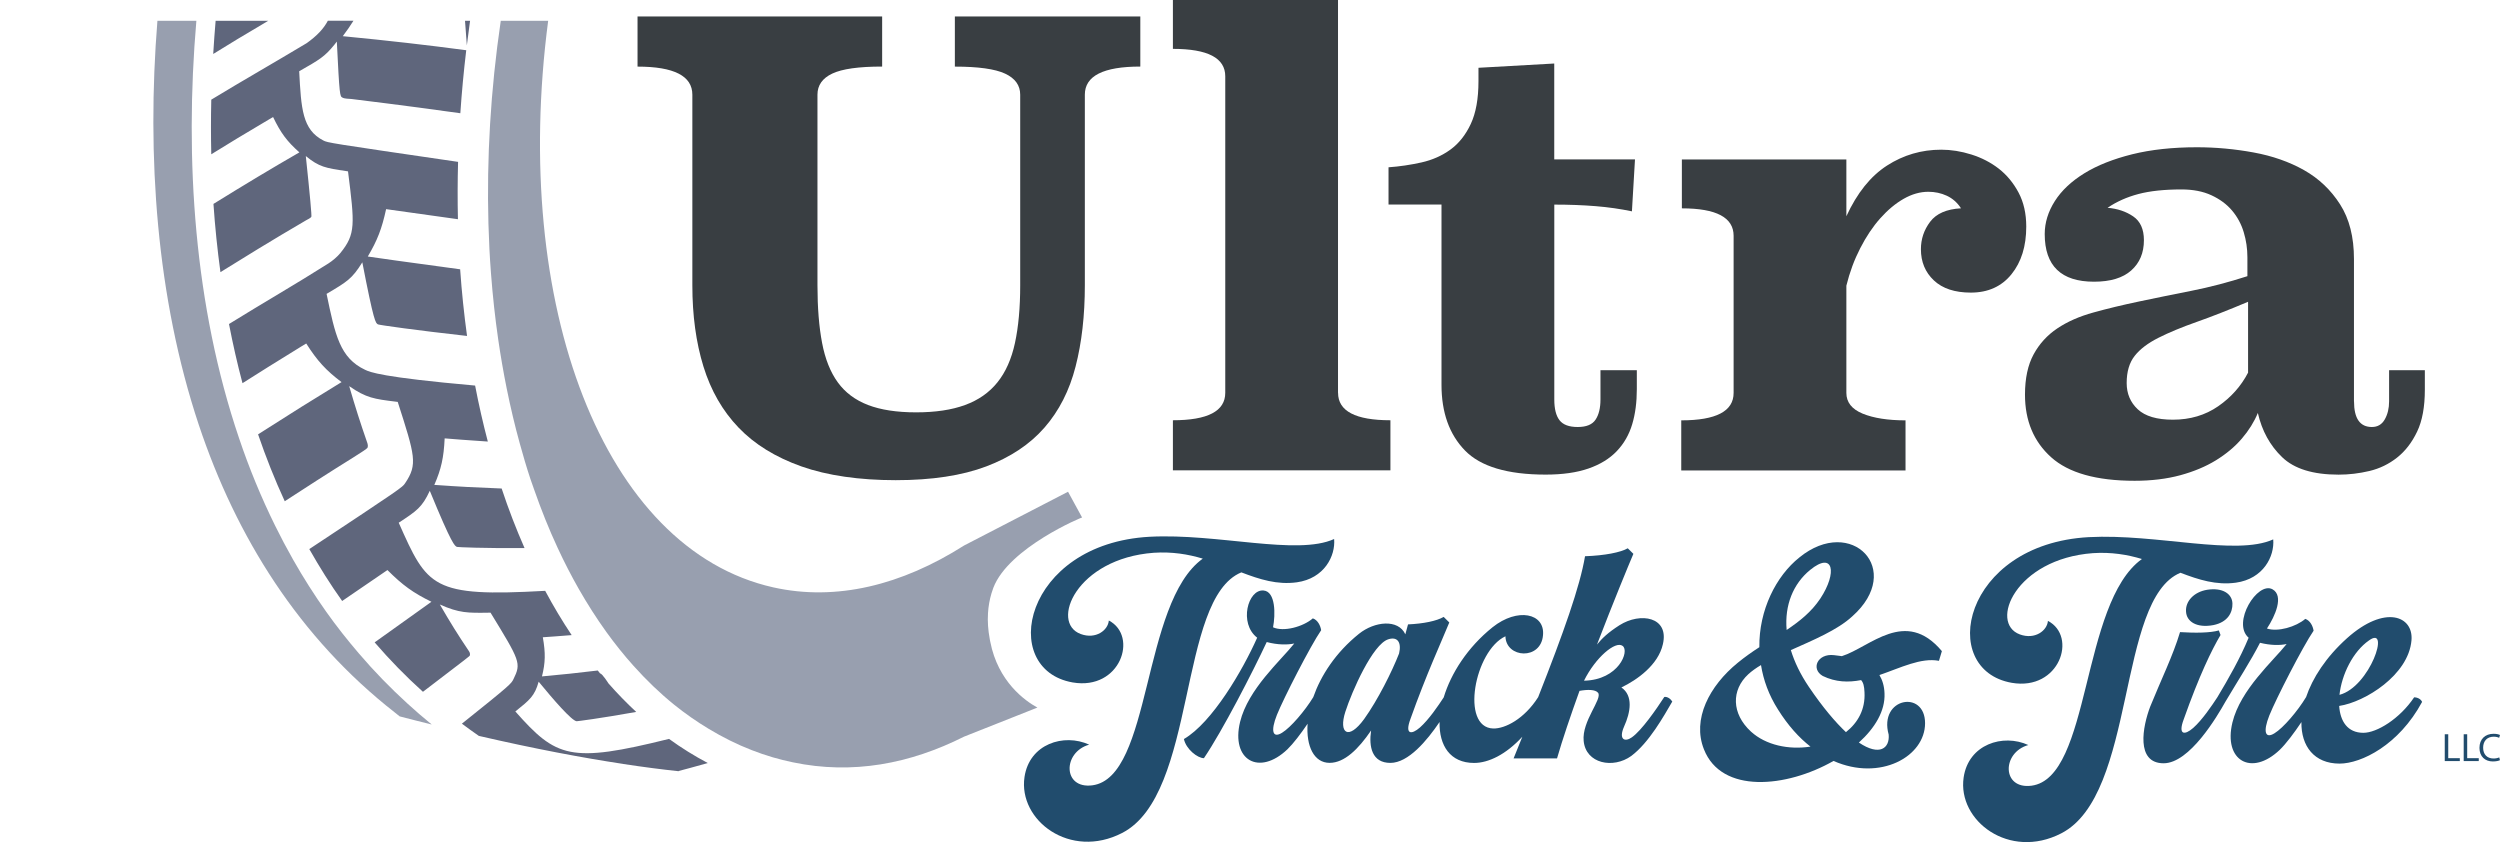
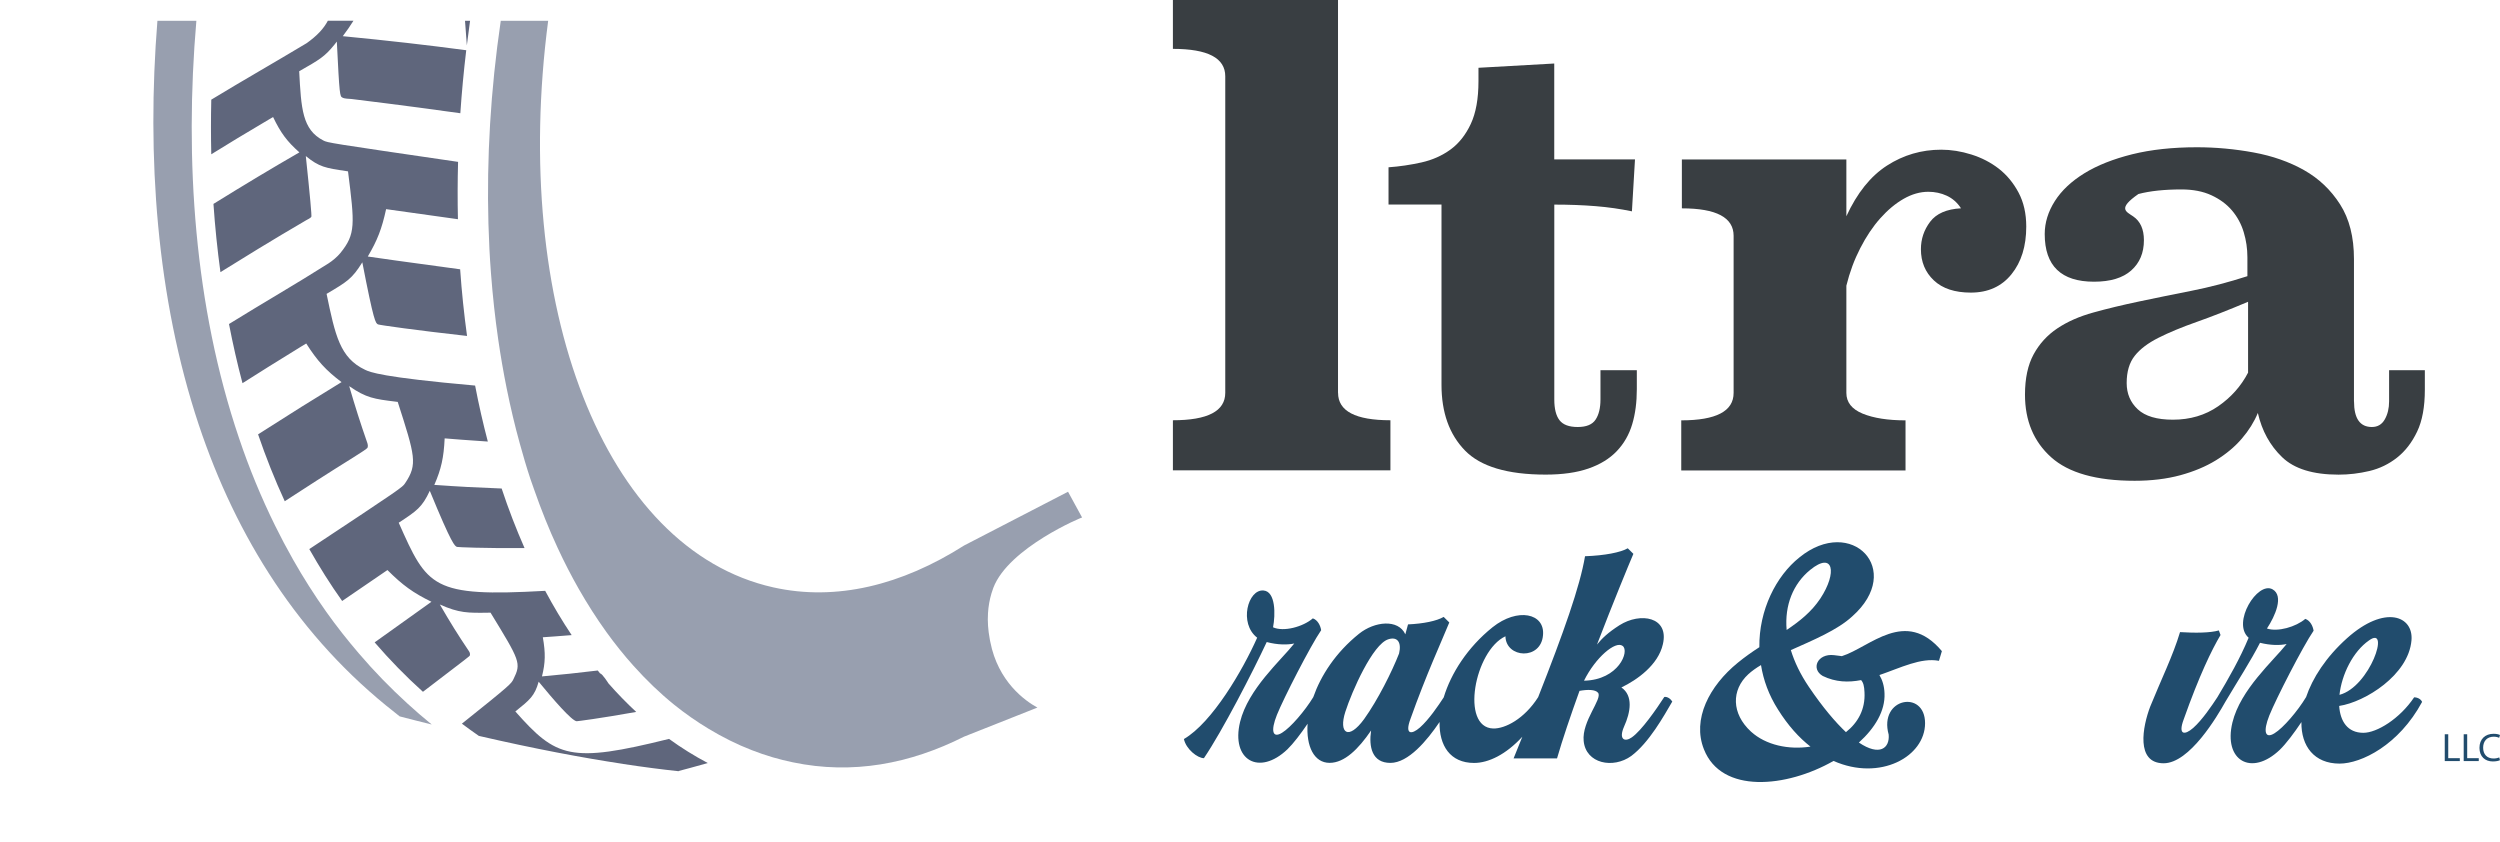
<svg xmlns="http://www.w3.org/2000/svg" fill="none" viewBox="0 0 285 96" height="96" width="285">
-   <path fill="#214C6D" d="M141.52 65.252C143.608 66.053 145.611 66.688 147.834 66.384C150.977 65.946 152.258 63.379 152.091 61.448C147.86 63.374 138.818 60.781 131.057 61.191C116.669 61.986 113.768 76.304 122.283 77.798C127.736 78.737 129.797 72.504 126.406 70.738C126.32 71.843 124.931 72.915 123.204 72.28C119.667 70.984 122.708 63.673 131.525 63.016C133.613 62.878 135.449 63.182 137.117 63.684C130.104 68.726 131.347 88.62 124.528 89.527C121.131 89.965 121.137 85.744 124.167 84.89C121.277 83.567 117.347 84.805 116.793 88.583C116.066 93.519 121.993 98.017 127.919 94.96C136.52 90.552 134.221 68.257 141.509 65.252H141.52Z" />
  <path fill="#214C6D" d="M189.731 79.452C188.838 80.829 187.142 83.284 186.028 84.058C185.221 84.634 184.499 84.303 185.14 82.841C185.893 81.186 186.2 79.308 184.839 78.369C186.62 77.515 189.042 75.808 189.57 73.433C190.296 70.317 187.013 69.761 184.618 71.277C183.283 72.131 182.616 72.793 182.056 73.481C183.897 68.684 185.651 64.436 186.206 63.139L185.565 62.504C184.758 62.974 182.949 63.331 180.694 63.411C180.113 66.869 178.24 72.136 175.349 79.479C173.767 81.96 171.582 83.081 170.225 83.049C166.468 82.937 168.088 74.191 171.619 72.536C171.673 75.044 175.683 75.295 175.904 72.398C176.13 69.916 173.013 69.222 170.144 71.512C167.292 73.801 165.408 76.773 164.584 79.5C163.965 80.45 162.884 82.04 161.877 82.931C160.903 83.785 160.122 83.759 160.79 81.966C162.571 76.944 164.412 72.947 165.22 70.962L164.579 70.327C163.772 70.797 162.27 71.101 160.515 71.181C160.429 71.538 160.321 71.928 160.208 72.312C159.401 70.546 156.704 70.823 154.923 72.254C152.253 74.399 150.569 77.03 149.713 79.474C148.76 81.037 147.145 82.931 146.155 83.534C145.095 84.196 144.82 83.369 145.568 81.496C146.322 79.618 149.384 73.636 150.612 71.843C150.531 71.32 150.224 70.685 149.664 70.493C148.55 71.459 146.322 72.061 145.127 71.512C145.407 70.076 145.434 67.43 144.045 67.317C142.263 67.152 141.203 71.069 143.318 72.697C141.677 76.394 138.194 82.376 134.965 84.25C135.212 85.407 136.52 86.432 137.247 86.432C139.362 83.316 142.818 76.587 144.406 73.193C145.654 73.524 146.769 73.524 147.549 73.358C146.02 75.29 142.29 78.54 141.37 82.296C140.31 86.656 143.539 88.503 146.769 85.418C147.441 84.767 148.286 83.657 149.067 82.505C148.884 85.082 149.804 86.966 151.575 86.966C153.271 86.966 154.858 85.397 156.306 83.273C156.026 85.146 156.414 86.971 158.502 86.971C160.553 86.971 162.679 84.426 164.111 82.307C164.052 84.997 165.322 86.976 168.045 86.976C169.692 86.976 171.678 86.016 173.546 83.988C173.223 84.788 172.895 85.605 172.55 86.454H177.502C178.116 84.33 179.036 81.603 180.064 78.758C180.985 78.593 181.873 78.593 182.18 78.977C182.707 79.666 180.312 82.206 180.538 84.468C180.786 87.062 183.902 87.67 185.963 86.181C187.993 84.666 189.693 81.603 190.641 79.975C190.447 79.671 190.086 79.394 189.72 79.452H189.731ZM159.493 74.5C158.685 76.571 157.071 79.794 155.51 81.976C153.701 84.458 152.587 83.577 153.367 81.149C154.121 78.806 156.489 73.428 158.271 72.878C159.299 72.547 159.799 73.209 159.493 74.505V74.5ZM180.576 77.6C181.884 74.954 184.166 73.022 184.973 73.63C185.807 74.212 184.526 77.52 180.576 77.6Z" />
  <path fill="#214C6D" d="M209.963 74.799C209.63 74.746 209.35 74.714 209.075 74.687C207.186 74.468 206.406 76.261 207.794 77.061C209.269 77.777 210.717 77.809 212.165 77.531C212.418 77.809 212.525 78.219 212.552 78.913C212.66 80.872 211.799 82.387 210.437 83.465C209.242 82.334 207.821 80.68 206.212 78.305C205.238 76.869 204.57 75.461 204.156 74.111C206.691 72.979 209.474 71.821 211.142 70.279C217.154 64.959 211.061 58.721 205.135 63.545C202.466 65.668 200.512 69.559 200.566 73.78C199.758 74.303 198.924 74.884 198.117 75.546C194.86 78.193 192.885 81.998 194.247 85.418C196.249 90.525 203.65 89.81 209.022 86.747C214.334 89.095 219.458 86.256 219.458 82.446C219.458 78.582 214.146 79.548 215.308 83.743C215.448 85.285 214.28 86.251 211.912 84.65C213.747 82.996 214.921 81.037 214.835 79.052C214.808 78.198 214.587 77.51 214.253 76.955C216.675 76.128 218.984 74.943 221.041 75.333L221.374 74.228C217.203 69.26 213.193 73.785 209.963 74.804V74.799ZM206.352 64.975C209.022 62.798 209.468 65.279 207.52 68.23C206.492 69.772 205.152 70.823 203.677 71.816C203.429 68.977 204.43 66.549 206.352 64.975ZM199.608 83.401C197.385 81.357 197.358 78.657 199.306 76.864C199.694 76.507 200.194 76.149 200.754 75.818C201.029 77.531 201.642 79.239 202.697 80.893C203.838 82.713 205.087 84.095 206.395 85.114C203.919 85.498 201.303 84.949 199.608 83.401Z" />
-   <path fill="#214C6D" d="M248.572 65.295C250.66 66.096 252.662 66.731 254.885 66.426C258.029 65.989 259.31 63.422 259.148 61.49C254.918 63.417 245.875 60.823 238.114 61.234C223.726 62.029 220.831 76.347 229.34 77.841C234.793 78.78 236.854 72.547 233.463 70.781C233.382 71.885 231.988 72.958 230.261 72.323C226.73 71.026 229.765 63.715 238.587 63.059C240.676 62.92 242.511 63.225 244.18 63.726C237.166 68.769 238.41 88.663 231.59 89.57C228.194 90.007 228.194 85.786 231.229 84.933C228.334 83.609 224.41 84.847 223.856 88.625C223.129 93.561 229.055 98.06 234.981 95.002C243.582 90.594 241.284 68.299 248.572 65.295Z" />
-   <path fill="#214C6D" d="M251.629 67.232C250.1 67.478 249.126 68.555 249.207 69.713C249.261 70.871 250.429 71.618 252.323 71.261C253.965 70.93 254.525 69.826 254.498 68.806C254.471 67.702 253.384 66.96 251.634 67.232H251.629Z" />
  <path fill="#214C6D" d="M275.215 79.49C273.573 81.944 270.957 83.545 269.423 83.54C267.615 83.54 266.78 82.216 266.667 80.477C269.617 80.034 274.569 76.95 274.908 73.006C275.161 70.22 271.878 68.892 267.561 72.755C265.16 74.911 263.626 77.291 262.889 79.484C262.889 79.484 262.889 79.484 262.884 79.484C261.936 81.058 260.295 82.985 259.293 83.593C258.233 84.255 257.959 83.428 258.707 81.555C259.46 79.676 262.523 73.694 263.75 71.901C263.669 71.378 263.363 70.743 262.803 70.551C261.742 71.464 259.659 72.067 258.432 71.651C259.38 70.215 260.381 67.926 259.073 67.184C257.35 66.218 254.395 71.016 256.344 72.702C255.386 75.018 254.062 77.35 252.781 79.484C252.167 80.423 251.053 82.078 250.025 82.985C249.051 83.839 248.27 83.812 248.938 82.019C250.719 76.998 252.14 74.073 253.141 72.392L252.948 71.869C252 72.147 250.305 72.174 248.523 72.061C247.716 74.762 246.349 77.52 245.122 80.557C244.26 82.819 243.448 87.008 246.65 87.014C249.627 87.014 252.775 81.635 253.69 80.007C255.111 77.611 256.597 75.322 257.641 73.278C258.868 73.582 259.923 73.582 260.677 73.417C259.148 75.349 255.418 78.598 254.498 82.355C253.437 86.715 256.667 88.561 259.896 85.477C260.618 84.778 261.538 83.55 262.361 82.318C262.318 85.071 263.831 87.051 266.71 87.051C269.186 87.051 273.476 84.933 276.119 80.018C275.979 79.687 275.591 79.495 275.199 79.495L275.215 79.49ZM270.069 73.006C272.545 71.213 270.177 78.3 266.7 79.212C266.953 76.896 268.234 74.276 270.069 73.006Z" />
-   <path fill="#393E42" d="M129.991 7.588C125.776 7.588 123.672 8.656 123.672 10.79V32.519C123.672 35.956 123.322 39.04 122.617 41.783C121.917 44.521 120.733 46.842 119.07 48.747C117.407 50.652 115.195 52.125 112.433 53.171C109.672 54.217 106.227 54.74 102.11 54.74C97.992 54.74 94.311 54.217 91.361 53.171C88.412 52.125 86.022 50.652 84.197 48.747C82.373 46.847 81.038 44.521 80.193 41.783C79.348 39.046 78.928 35.956 78.928 32.519V10.795C78.928 8.661 76.845 7.594 72.679 7.594V1.878H100.565V7.588C97.895 7.588 96.001 7.855 94.876 8.389C93.751 8.922 93.191 9.723 93.191 10.79V32.519C93.191 35.075 93.369 37.269 93.719 39.099C94.069 40.935 94.666 42.429 95.511 43.592C96.356 44.756 97.502 45.609 98.956 46.17C100.404 46.725 102.234 47.008 104.435 47.008C106.636 47.008 108.499 46.73 110.017 46.17C111.54 45.615 112.767 44.756 113.704 43.592C114.64 42.434 115.308 40.935 115.706 39.099C116.104 37.263 116.303 35.07 116.303 32.519V10.795C116.303 9.728 115.727 8.928 114.581 8.394C113.435 7.86 111.524 7.594 108.854 7.594V1.878H129.996V7.588H129.991Z" />
  <path fill="#393E42" d="M152.539 44.782C152.539 46.869 154.53 47.909 158.508 47.909V53.619H133.711V47.909C137.689 47.909 139.68 46.869 139.68 44.782V8.698C139.68 6.612 137.689 5.571 133.711 5.571V0H152.533V44.782H152.539Z" />
  <path fill="#393E42" d="M177.19 18.175H186.388L186.039 24.093C184.725 23.816 183.347 23.619 181.894 23.501C180.441 23.384 178.874 23.325 177.19 23.325V45.54C177.19 46.607 177.389 47.397 177.787 47.909C178.186 48.422 178.874 48.678 179.859 48.678C180.844 48.678 181.523 48.4 181.894 47.84C182.265 47.285 182.454 46.517 182.454 45.54V42.2H186.598V44.361C186.598 45.85 186.426 47.178 186.071 48.363C185.716 49.548 185.134 50.567 184.316 51.426C183.498 52.285 182.422 52.947 181.087 53.411C179.752 53.875 178.126 54.105 176.205 54.105C171.85 54.105 168.782 53.187 167.001 51.351C165.219 49.516 164.331 47.024 164.331 43.864V23.32H158.292V19.072C159.557 18.981 160.806 18.794 162.049 18.517C163.287 18.24 164.39 17.749 165.348 17.055C166.307 16.356 167.082 15.385 167.668 14.131C168.255 12.877 168.546 11.254 168.546 9.259V7.727L177.184 7.241V18.175H177.19Z" />
  <path fill="#393E42" d="M210.486 24.654C211.702 22.007 213.247 20.08 215.12 18.874C216.993 17.668 219.054 17.065 221.299 17.065C222.424 17.065 223.57 17.247 224.738 17.615C225.906 17.983 226.95 18.522 227.865 19.232C228.78 19.947 229.529 20.854 230.115 21.953C230.702 23.058 230.993 24.349 230.993 25.833C230.993 28.064 230.433 29.872 229.308 31.265C228.183 32.658 226.638 33.357 224.674 33.357C222.849 33.357 221.444 32.893 220.459 31.964C219.474 31.036 218.984 29.851 218.984 28.41C218.984 27.252 219.334 26.206 220.039 25.278C220.739 24.349 221.912 23.837 223.554 23.747C223.134 23.095 222.591 22.62 221.939 22.316C221.283 22.012 220.578 21.863 219.829 21.863C218.893 21.863 217.956 22.13 217.02 22.663C216.083 23.197 215.195 23.939 214.35 24.888C213.505 25.838 212.746 26.97 212.068 28.293C211.39 29.611 210.862 31.036 210.486 32.567V44.793C210.486 45.86 211.105 46.645 212.348 47.157C213.591 47.664 215.217 47.92 217.23 47.92V53.63H191.663V47.92C195.641 47.92 197.632 46.879 197.632 44.793V26.879C197.632 24.798 195.668 23.752 191.733 23.752V18.181H210.486V24.659V24.654Z" />
-   <path fill="#393E42" d="M268.358 45.754C268.358 47.707 269.036 48.678 270.392 48.678C271.049 48.678 271.539 48.39 271.867 47.808C272.196 47.226 272.357 46.543 272.357 45.754V42.2H276.432V44.43C276.432 46.378 276.141 47.973 275.554 49.201C274.967 50.433 274.209 51.421 273.272 52.162C272.335 52.904 271.281 53.416 270.113 53.694C268.939 53.971 267.771 54.11 266.598 54.11C263.691 54.11 261.549 53.449 260.171 52.125C258.788 50.802 257.862 49.121 257.394 47.077C256.974 48.096 256.366 49.073 255.569 50.001C254.773 50.93 253.788 51.752 252.62 52.472C251.446 53.192 250.09 53.758 248.545 54.179C247 54.596 245.267 54.809 243.351 54.809C238.997 54.809 235.821 53.913 233.835 52.13C231.843 50.343 230.848 47.963 230.848 44.99C230.848 43.133 231.176 41.602 231.833 40.396C232.489 39.19 233.388 38.203 234.54 37.434C235.686 36.666 237.054 36.063 238.647 35.625C240.24 35.182 241.973 34.766 243.846 34.371C245.719 33.976 247.711 33.571 249.815 33.154C251.92 32.738 254.051 32.178 256.204 31.484V29.323C256.204 28.346 256.064 27.397 255.784 26.468C255.505 25.54 255.058 24.718 254.45 23.997C253.841 23.277 253.056 22.701 252.098 22.258C251.139 21.815 249.998 21.596 248.69 21.596C246.72 21.596 245.084 21.772 243.776 22.119C242.463 22.466 241.295 22.989 240.262 23.688C241.386 23.784 242.355 24.104 243.179 24.665C243.997 25.219 244.406 26.127 244.406 27.381C244.406 28.821 243.927 29.969 242.964 30.828C242.005 31.687 240.584 32.114 238.717 32.114C234.971 32.114 233.098 30.305 233.098 26.682C233.098 25.385 233.485 24.131 234.255 22.919C235.024 21.713 236.149 20.657 237.624 19.75C239.099 18.843 240.913 18.128 243.066 17.588C245.219 17.055 247.679 16.788 250.44 16.788C252.593 16.788 254.746 16.985 256.904 17.38C259.057 17.775 260.979 18.448 262.663 19.398C264.348 20.347 265.715 21.649 266.77 23.298C267.825 24.947 268.352 27.023 268.352 29.531V45.759L268.358 45.754ZM256.28 34.403C254.078 35.332 252.124 36.1 250.413 36.703C248.701 37.306 247.253 37.909 246.058 38.512C244.864 39.115 243.959 39.798 243.356 40.567C242.748 41.335 242.441 42.365 242.441 43.667C242.441 44.873 242.861 45.871 243.706 46.661C244.551 47.45 245.886 47.845 247.711 47.845C249.681 47.845 251.398 47.333 252.873 46.314C254.347 45.295 255.483 44.014 256.28 42.482V34.403Z" />
+   <path fill="#393E42" d="M268.358 45.754C268.358 47.707 269.036 48.678 270.392 48.678C271.049 48.678 271.539 48.39 271.867 47.808C272.196 47.226 272.357 46.543 272.357 45.754V42.2H276.432V44.43C276.432 46.378 276.141 47.973 275.554 49.201C274.967 50.433 274.209 51.421 273.272 52.162C272.335 52.904 271.281 53.416 270.113 53.694C268.939 53.971 267.771 54.11 266.598 54.11C263.691 54.11 261.549 53.449 260.171 52.125C258.788 50.802 257.862 49.121 257.394 47.077C256.974 48.096 256.366 49.073 255.569 50.001C254.773 50.93 253.788 51.752 252.62 52.472C251.446 53.192 250.09 53.758 248.545 54.179C247 54.596 245.267 54.809 243.351 54.809C238.997 54.809 235.821 53.913 233.835 52.13C231.843 50.343 230.848 47.963 230.848 44.99C230.848 43.133 231.176 41.602 231.833 40.396C232.489 39.19 233.388 38.203 234.54 37.434C235.686 36.666 237.054 36.063 238.647 35.625C240.24 35.182 241.973 34.766 243.846 34.371C245.719 33.976 247.711 33.571 249.815 33.154C251.92 32.738 254.051 32.178 256.204 31.484V29.323C256.204 28.346 256.064 27.397 255.784 26.468C255.505 25.54 255.058 24.718 254.45 23.997C253.841 23.277 253.056 22.701 252.098 22.258C251.139 21.815 249.998 21.596 248.69 21.596C246.72 21.596 245.084 21.772 243.776 22.119C241.386 23.784 242.355 24.104 243.179 24.665C243.997 25.219 244.406 26.127 244.406 27.381C244.406 28.821 243.927 29.969 242.964 30.828C242.005 31.687 240.584 32.114 238.717 32.114C234.971 32.114 233.098 30.305 233.098 26.682C233.098 25.385 233.485 24.131 234.255 22.919C235.024 21.713 236.149 20.657 237.624 19.75C239.099 18.843 240.913 18.128 243.066 17.588C245.219 17.055 247.679 16.788 250.44 16.788C252.593 16.788 254.746 16.985 256.904 17.38C259.057 17.775 260.979 18.448 262.663 19.398C264.348 20.347 265.715 21.649 266.77 23.298C267.825 24.947 268.352 27.023 268.352 29.531V45.759L268.358 45.754ZM256.28 34.403C254.078 35.332 252.124 36.1 250.413 36.703C248.701 37.306 247.253 37.909 246.058 38.512C244.864 39.115 243.959 39.798 243.356 40.567C242.748 41.335 242.441 42.365 242.441 43.667C242.441 44.873 242.861 45.871 243.706 46.661C244.551 47.45 245.886 47.845 247.711 47.845C249.681 47.845 251.398 47.333 252.873 46.314C254.347 45.295 255.483 44.014 256.28 42.482V34.403Z" />
  <path fill="#214C6D" d="M278.702 83.705H279.1V86.432H280.419V86.763H278.702V83.705Z" />
  <path fill="#214C6D" d="M280.861 83.705H281.26V86.432H282.578V86.763H280.861V83.705Z" />
  <path fill="#214C6D" d="M284.994 86.662C284.849 86.736 284.553 86.806 284.181 86.806C283.315 86.806 282.658 86.261 282.658 85.258C282.658 84.255 283.315 83.652 284.268 83.652C284.65 83.652 284.892 83.732 285 83.791L284.903 84.111C284.752 84.036 284.537 83.983 284.284 83.983C283.562 83.983 283.078 84.442 283.078 85.242C283.078 85.989 283.514 86.469 284.262 86.469C284.504 86.469 284.752 86.421 284.913 86.341L284.994 86.656V86.662Z" />
  <path fill="#5F667C" d="M53.587 2.375H53.012C53.076 3.314 53.141 4.162 53.221 5.176C53.334 4.242 53.453 3.314 53.587 2.375Z" />
-   <path fill="#5F667C" d="M24.581 2.375C24.474 3.629 24.382 4.888 24.307 6.153C25.9 5.166 28.107 3.816 30.572 2.375H24.581Z" />
  <path fill="#5F667C" d="M71.043 87.094C73.362 87.446 75.472 87.718 77.383 87.921C77.378 87.91 77.372 87.905 77.367 87.894C78.061 87.713 79.197 87.409 80.688 86.987C79.159 86.176 77.684 85.263 76.269 84.234C64.987 87.04 63.416 86.373 58.749 81.106C60.396 79.788 60.95 79.346 61.408 77.713C63.066 79.735 65.159 82.158 65.735 82.222C65.8 82.227 68.324 81.912 72.528 81.16C71.435 80.146 70.375 79.057 69.363 77.905C69.363 77.905 68.637 76.752 68.41 76.773C68.319 76.667 68.238 76.544 68.147 76.437C65.994 76.699 63.905 76.923 61.785 77.11C62.178 75.541 62.199 74.457 61.882 72.648C62.576 72.6 63.69 72.526 65.17 72.403C64.105 70.807 63.093 69.121 62.151 67.355C49.233 68.081 48.727 66.949 45.454 59.59C47.505 58.246 48.119 57.84 48.996 55.951C51.542 62.152 51.854 62.264 52.107 62.349C52.204 62.381 55.008 62.509 59.799 62.483C58.846 60.311 57.969 58.054 57.188 55.69C54.529 55.594 52.042 55.46 49.513 55.279C50.304 53.459 50.589 52.168 50.691 49.974C51.623 50.049 53.281 50.188 55.611 50.337C55.067 48.267 54.583 46.138 54.163 43.955C43.436 43.005 42.16 42.413 41.633 42.162C38.748 40.812 38.21 38.219 37.23 33.501C39.588 32.108 40.142 31.778 41.304 29.905C42.629 36.735 42.812 36.831 43.092 36.981C43.237 37.055 47.446 37.653 53.243 38.299C52.904 35.817 52.635 33.288 52.457 30.7C46.832 29.953 42.176 29.28 41.929 29.243C43.016 27.402 43.528 26.089 44.017 23.843C46.746 24.227 49.475 24.611 52.204 24.99C52.156 22.839 52.161 20.657 52.22 18.453C37.392 16.286 37.354 16.27 36.859 16.014C34.464 14.776 34.334 12.412 34.108 8.122C36.444 6.788 36.999 6.473 38.113 5.107C38.199 5 38.312 4.851 38.398 4.739C38.705 10.945 38.742 10.966 39.038 11.126C39.313 11.276 39.76 11.249 40.072 11.286C46.235 12.044 50.126 12.578 52.478 12.909C52.64 10.539 52.861 8.143 53.151 5.726C48.657 5.128 44.308 4.632 39.076 4.125C39.555 3.49 39.948 2.924 40.293 2.364H37.375C36.902 3.266 36.154 4.066 34.969 4.915C31.352 7.087 27.687 9.173 24.086 11.361C24.038 13.431 24.038 15.507 24.086 17.588C25.927 16.447 28.064 15.144 30.561 13.677C30.733 13.576 30.959 13.442 31.132 13.341C31.998 15.15 32.725 16.126 34.13 17.37C30.911 19.227 27.918 21.025 24.334 23.245C24.511 25.849 24.78 28.448 25.13 31.025C27.364 29.633 31.083 27.333 34.905 25.107C35.088 25.001 35.362 24.889 35.492 24.723C35.553 24.648 35.343 22.338 34.862 17.791C36.396 19.045 37.106 19.152 39.474 19.504C39.534 19.515 39.614 19.526 39.674 19.536C40.433 25.582 40.567 26.676 38.796 28.853C38.463 29.264 37.908 29.729 37.462 30.017C33.721 32.391 29.872 34.601 26.105 36.938C26.546 39.211 27.052 41.463 27.644 43.683C29.323 42.616 31.799 41.057 34.345 39.499C34.512 39.398 34.738 39.259 34.91 39.158C36.181 41.154 37.16 42.221 38.936 43.56C35.863 45.433 32.951 47.253 29.42 49.516C30.308 52.114 31.32 54.66 32.461 57.141C34.55 55.78 37.472 53.891 40.239 52.173C41.272 51.529 41.823 51.156 41.891 51.052C41.891 51.052 41.993 50.85 41.891 50.545C41.046 48.107 40.54 46.522 39.808 44.019C41.757 45.375 42.677 45.487 45.126 45.791C45.191 45.801 45.277 45.812 45.341 45.818C47.322 51.986 47.629 52.936 46.186 55.081C45.864 55.562 45.842 55.594 35.26 62.595C36.412 64.628 37.65 66.608 39.006 68.513C39.921 67.888 41.261 66.971 43.651 65.338C43.807 65.231 44.012 65.092 44.168 64.986C45.89 66.709 47.107 67.59 49.184 68.603C47.026 70.14 44.868 71.688 42.709 73.23C44.41 75.204 46.24 77.088 48.216 78.865C53.49 74.858 53.528 74.788 53.55 74.751C53.609 74.618 53.582 74.409 53.474 74.255C52.161 72.302 51.386 71.053 50.142 68.913C52.349 69.895 53.329 69.884 55.708 69.847C55.773 69.847 55.859 69.847 55.923 69.847C59.298 75.37 59.433 75.589 58.539 77.414C58.281 77.942 58.232 78.043 52.656 82.499C53.291 82.969 53.926 83.438 54.588 83.892C60.977 85.37 66.424 86.389 71.043 87.088H71.053C71.053 87.088 71.053 87.088 71.059 87.094H71.043Z" />
  <path fill="#989FAF" d="M46.45 80.205C44.47 78.401 42.629 76.501 40.923 74.505C39.604 72.969 38.355 71.384 37.193 69.746C35.831 67.83 34.577 65.85 33.42 63.812C32.693 62.531 32.004 61.229 31.353 59.905C29.77 56.693 28.398 53.363 27.246 49.937C22.16 34.931 21.024 18.208 22.386 2.375H17.945C16.712 17.77 17.837 33.923 22.66 48.427C26.934 61.229 34.103 72.713 45.056 81.261C45.229 81.395 45.39 81.533 45.562 81.667C46.811 81.998 48.022 82.296 49.217 82.595C48.264 81.822 47.349 81.021 46.45 80.205Z" />
  <path fill="#989FAF" d="M112.891 73.161C112.88 73.102 112.864 73.043 112.854 72.979C112.837 72.905 112.832 72.825 112.816 72.75C112.649 71.853 112.568 70.877 112.633 69.879C112.681 69.126 112.81 68.369 113.031 67.632C113.096 67.419 113.166 67.216 113.241 67.008C114.99 62.424 123.441 58.907 123.36 58.998L121.756 56.058L109.904 62.189C102.805 66.704 95.328 68.566 88.154 66.96C68.777 62.627 58.249 34.782 62.49 2.375H57.086C55.918 10.331 55.477 18.09 55.681 25.486C55.735 27.402 55.827 29.296 55.972 31.164C56.166 33.725 56.44 36.234 56.795 38.688C57.07 40.583 57.393 42.445 57.759 44.265C58.195 46.421 58.69 48.518 59.255 50.556C59.632 51.922 60.025 53.272 60.461 54.585C60.601 55.001 60.752 55.402 60.892 55.812C61.699 58.123 62.587 60.338 63.567 62.446C64.32 64.073 65.122 65.631 65.972 67.125C66.963 68.86 68.013 70.503 69.127 72.051C70.112 73.417 71.145 74.703 72.222 75.904C73.686 77.537 75.225 79.02 76.856 80.338C78.115 81.352 79.423 82.264 80.78 83.081C82.357 84.031 83.988 84.853 85.683 85.509C86.474 85.819 87.282 86.096 88.1 86.336C88.859 86.56 89.618 86.742 90.371 86.902C97.191 88.332 103.741 87.078 109.904 83.977L118.263 80.664C116.847 79.89 113.774 77.707 112.891 73.161Z" />
</svg>